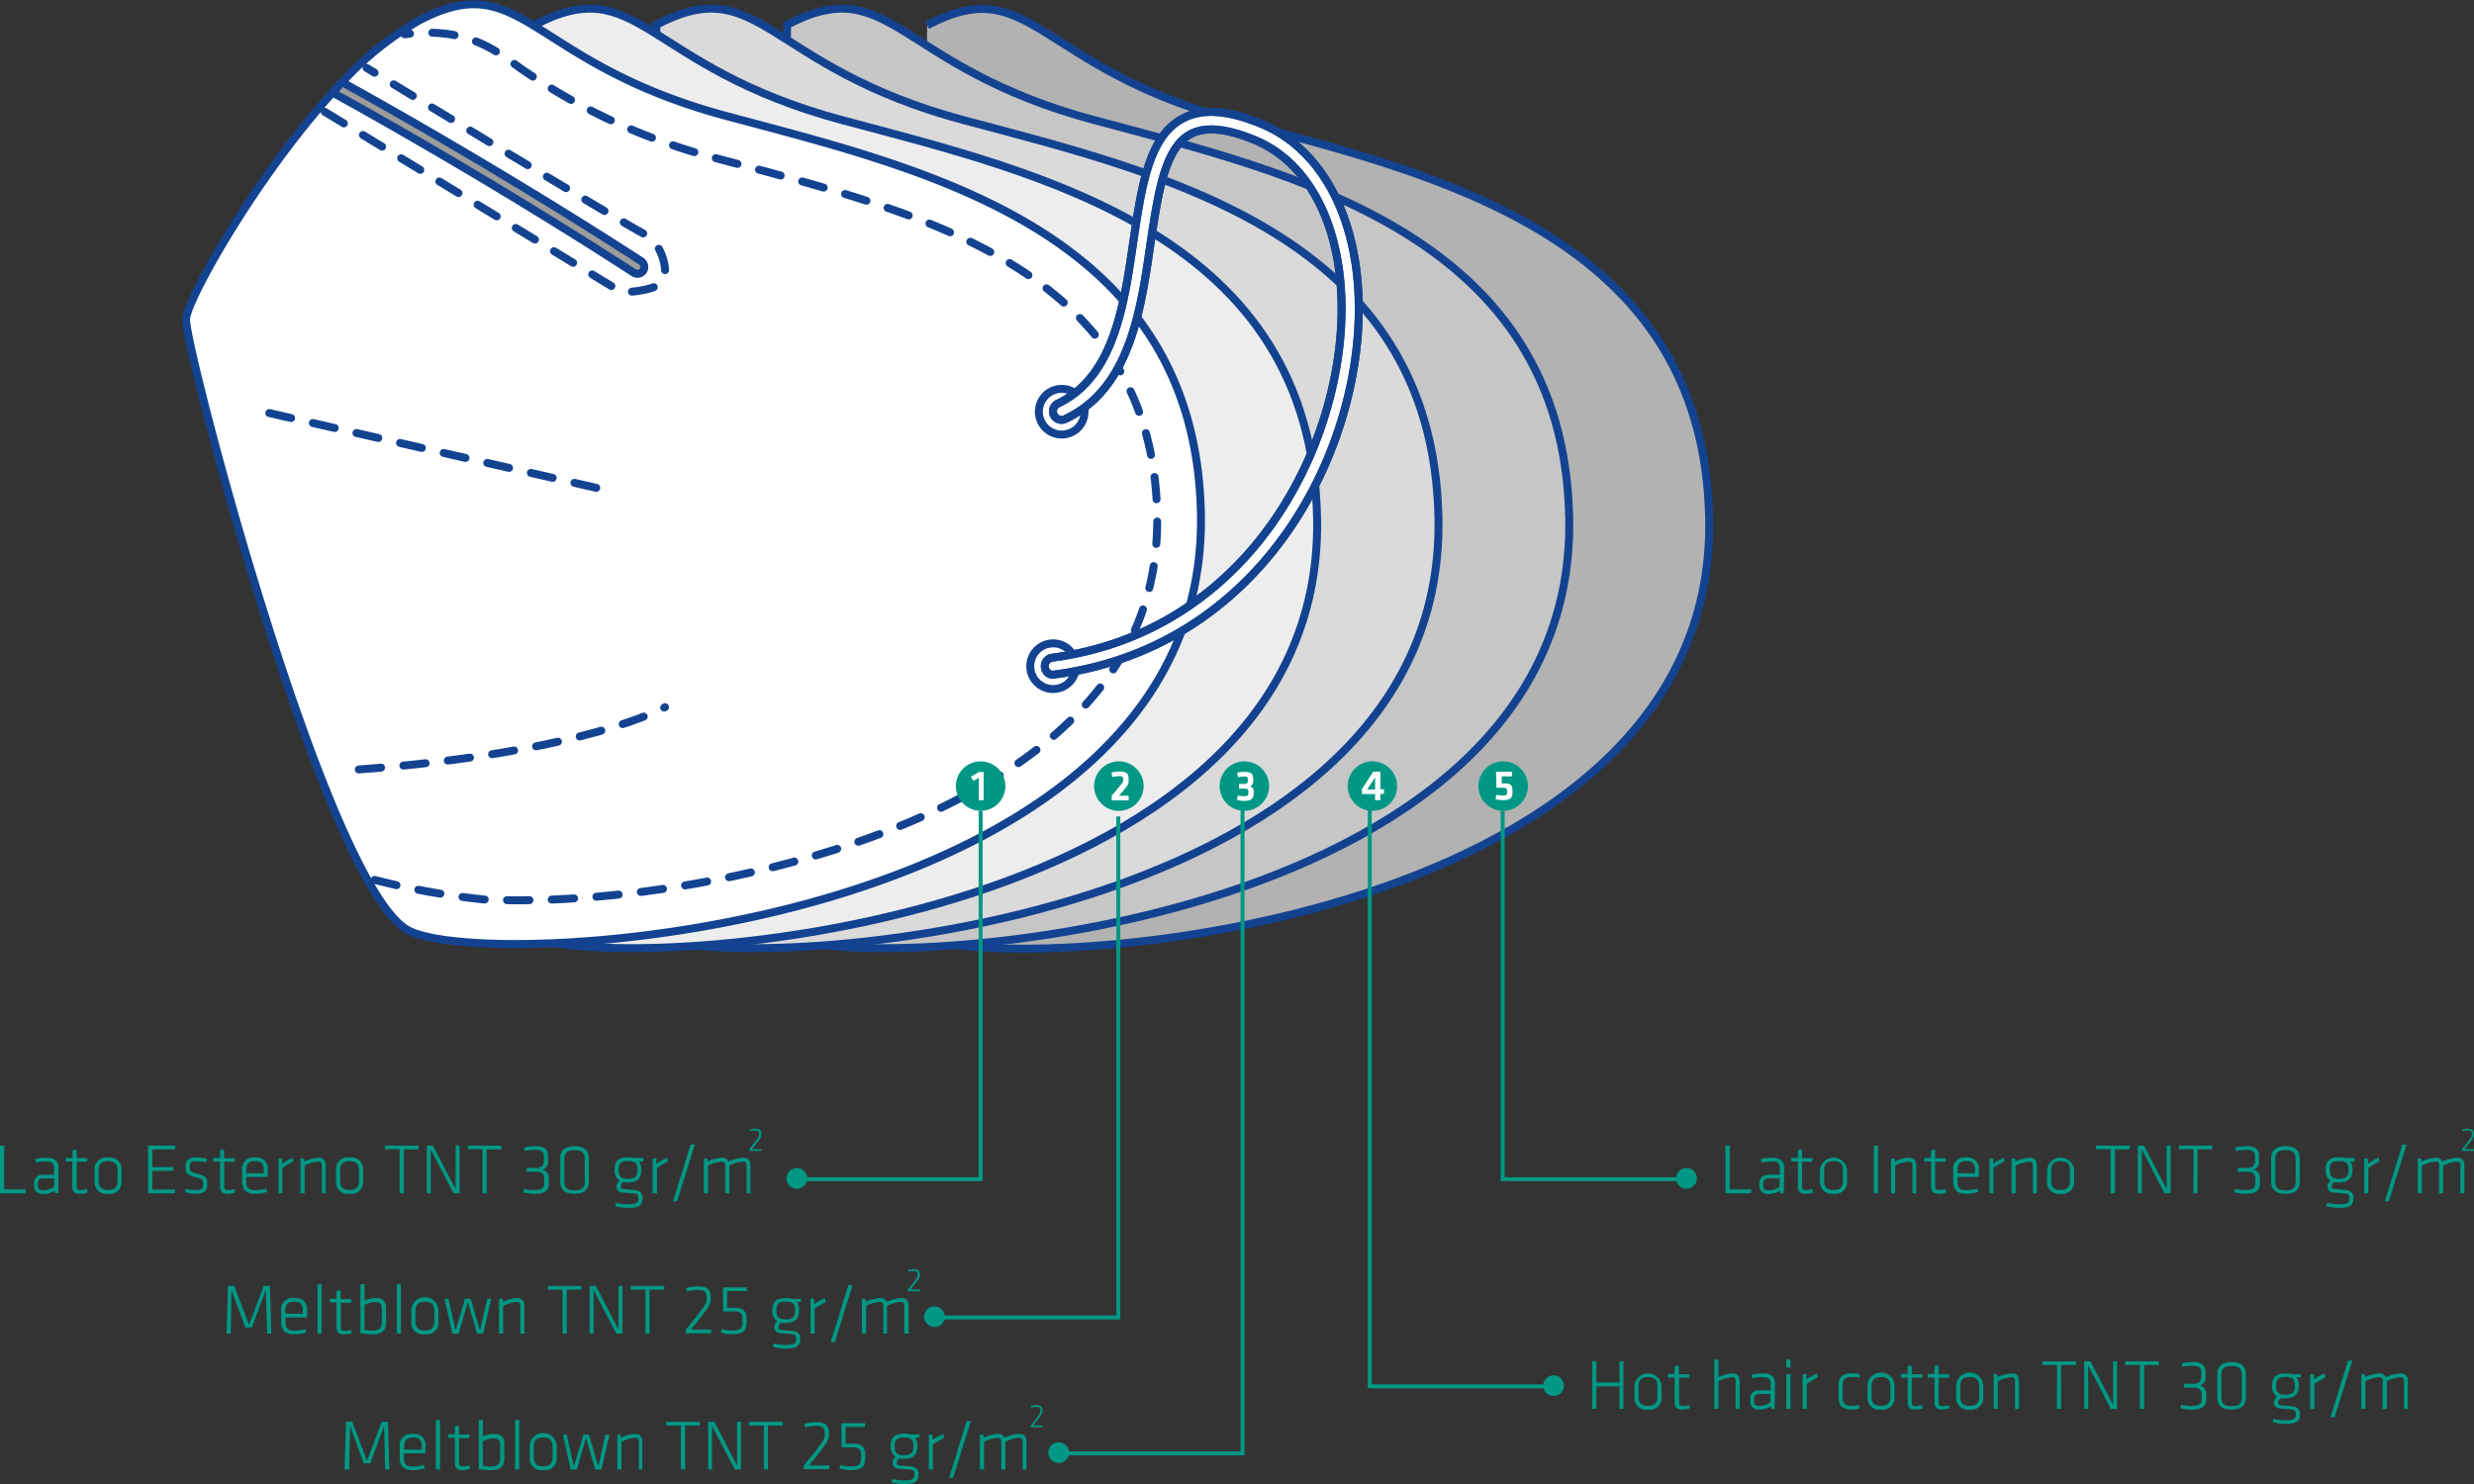
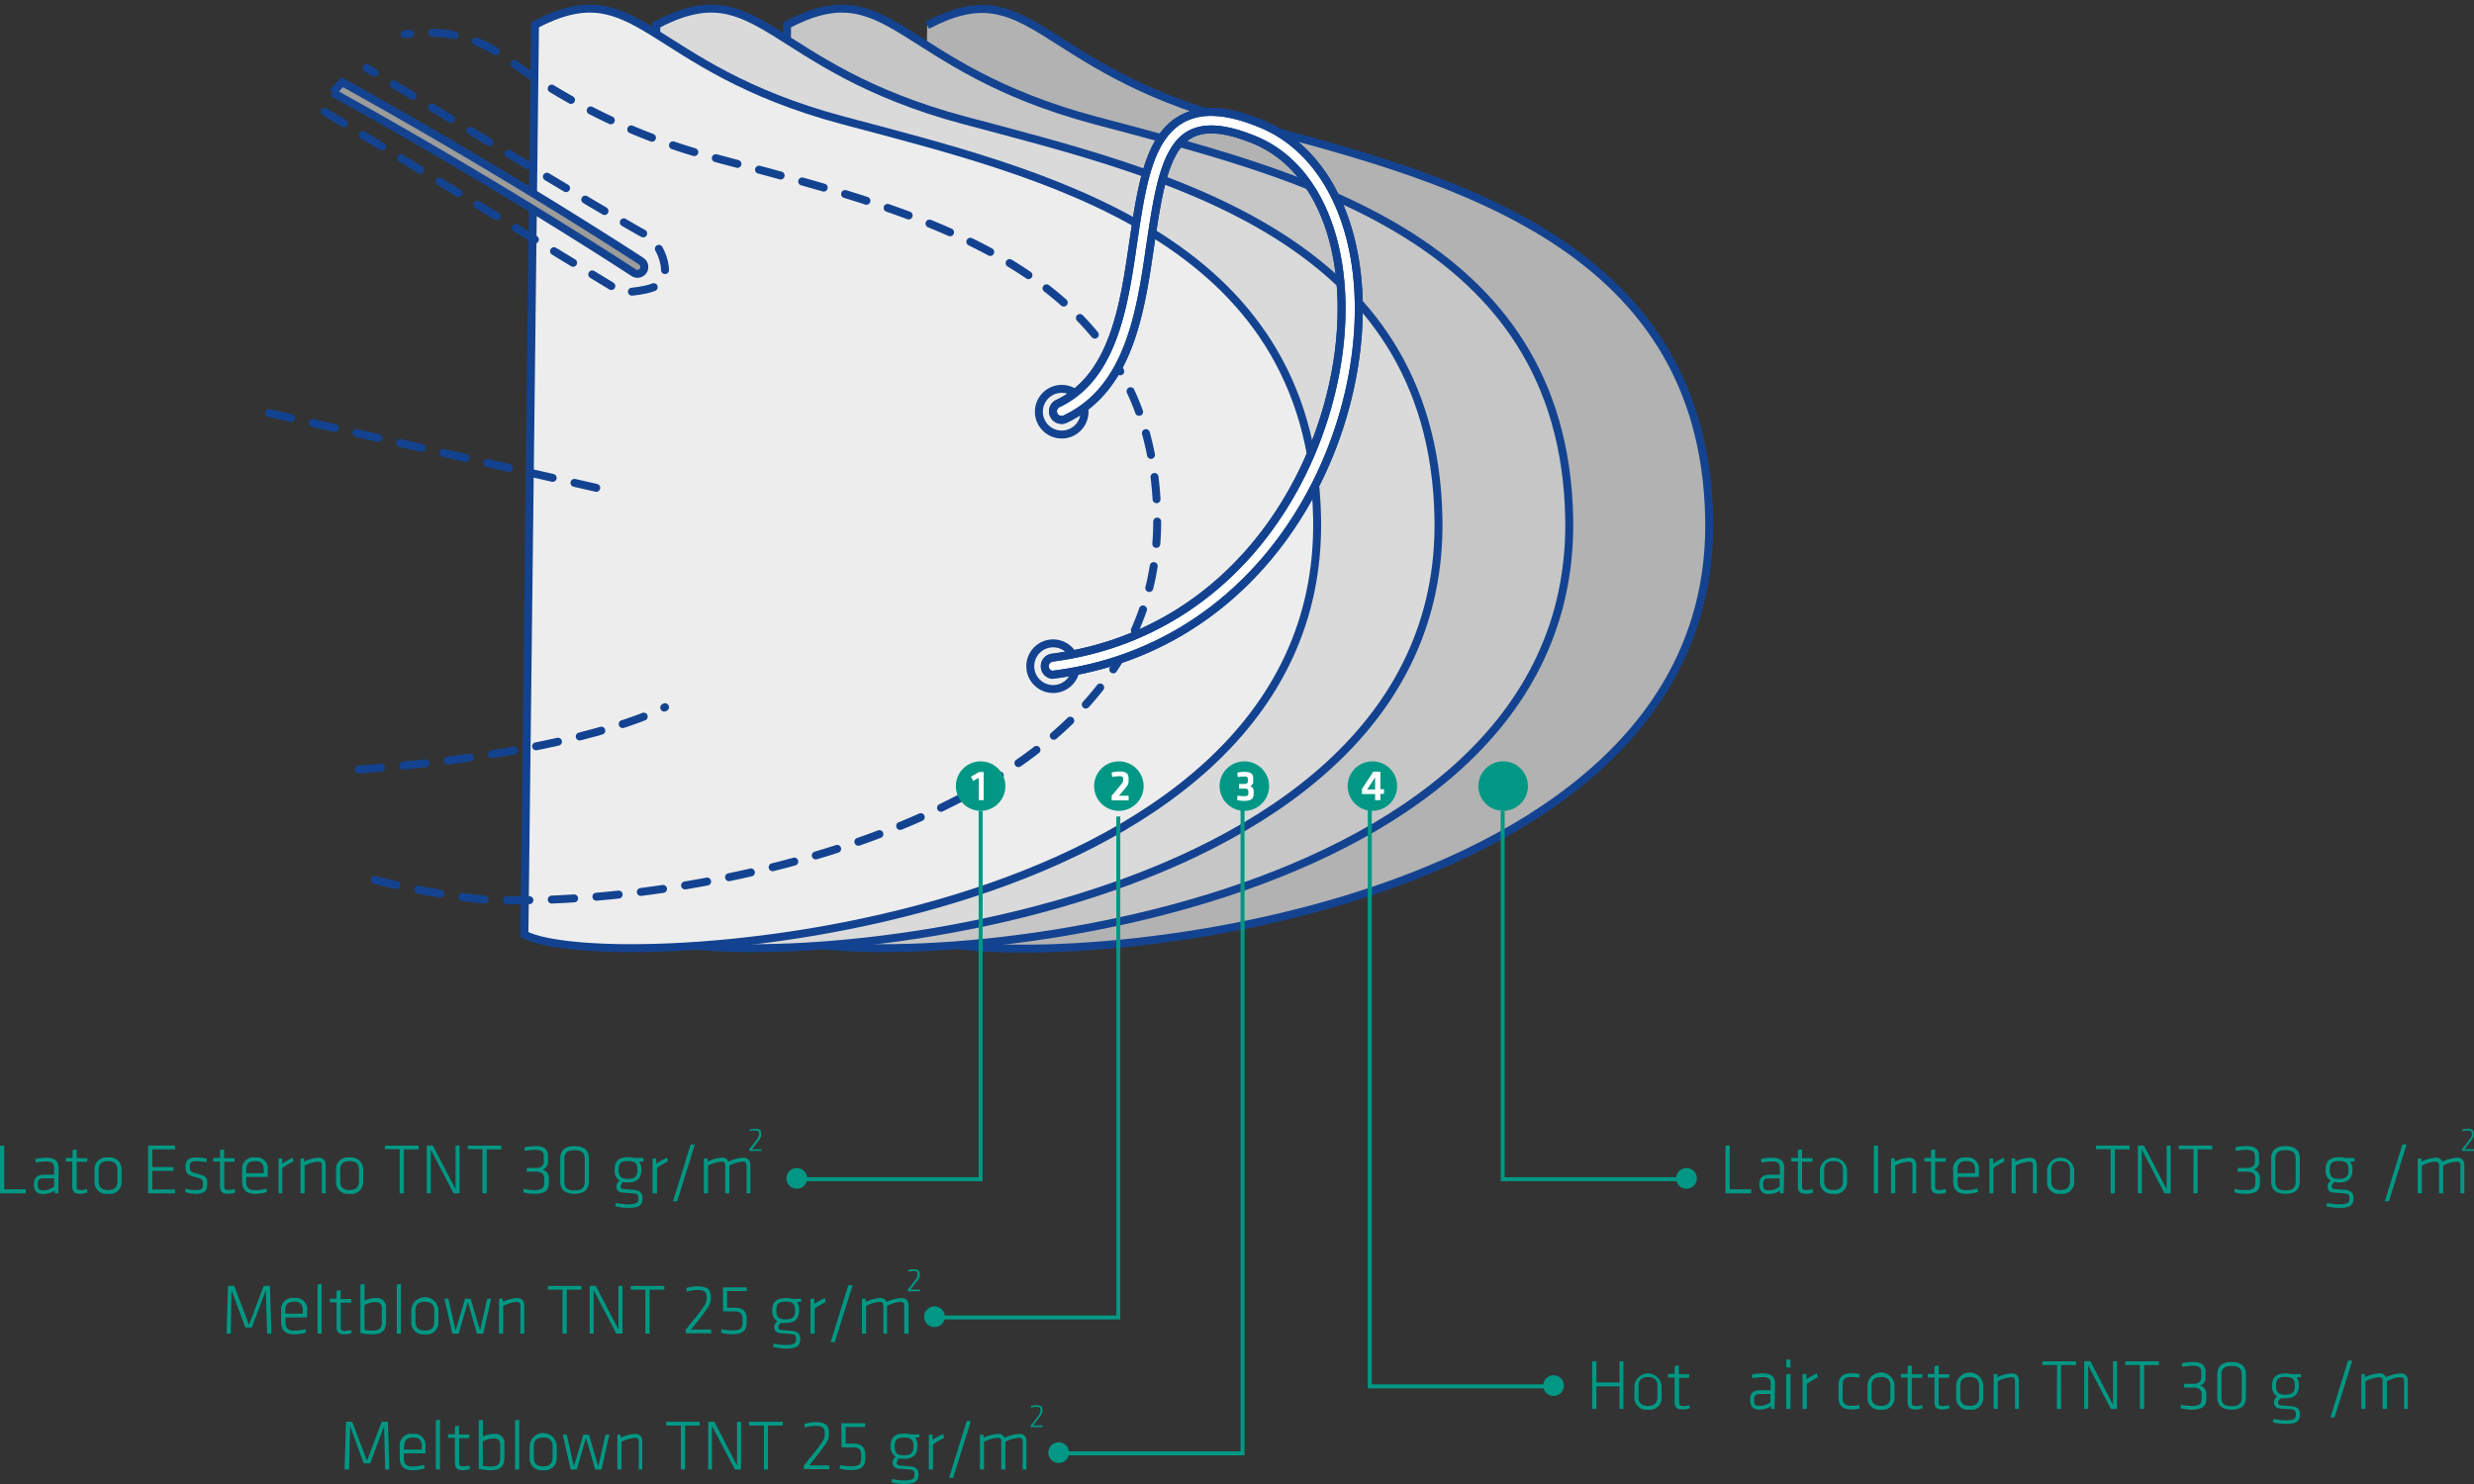
<svg xmlns="http://www.w3.org/2000/svg" viewBox="0 0 310.89 186.57">
  <rect x="0" y="0" width="310.89" height="186.57" fill="#333333" stroke="none" />
  <defs>
    <style>.cls-1{fill:#b2b2b2;}.cls-1,.cls-2,.cls-3,.cls-4,.cls-5,.cls-6,.cls-7{stroke:#134390;}.cls-1,.cls-11,.cls-2,.cls-3,.cls-4,.cls-5,.cls-7{stroke-miterlimit:10;}.cls-2{fill:#c6c6c6;}.cls-3{fill:#dadada;}.cls-4{fill:#ededed;}.cls-5,.cls-8{fill:#fff;}.cls-11,.cls-6,.cls-7{fill:none;}.cls-6{stroke-linecap:round;stroke-linejoin:round;stroke-dasharray:2.81 2.81;}.cls-9{fill:#9c9c9b;}.cls-10{fill:#009884;}.cls-11{stroke:#009884;stroke-width:0.5px;}</style>
  </defs>
  <g id="Livello_2" data-name="Livello 2">
    <g id="Livello_1-2" data-name="Livello 1">
      <path class="cls-1" d="M115.18,117.53c10.42,5.57,100.6-.15,99.6-52.35-.67-35.63-34.59-43.3-59.6-50s-25.57-18.91-38.67-12" />
      <path class="cls-2" d="M98.91,3.12c13.1-6.87,13.67,5.32,38.67,12s58.93,14.39,59.61,50c1,52.2-89.19,57.92-99.61,52.35Z" />
      <path class="cls-3" d="M82.48,3.12c13.1-6.87,13.68,5.32,38.68,12s58.92,14.39,59.6,50c1,52.2-89.18,57.92-99.6,52.35Z" />
      <path class="cls-4" d="M67.23,3.12c13.1-6.87,13.67,5.32,38.67,12s58.93,14.39,59.61,50c1,52.2-89.18,57.92-99.61,52.35Z" />
-       <path class="cls-5" d="M23.38,40.12c-.16,3.37,17.51,71.23,27.93,76.82s100.59-.15,99.6-52.35c-.68-35.63-34.6-43.3-59.6-50s-25.58-18.9-38.67-12A39.63,39.63,0,0,0,43,10.33c-.4.43-.81.86-1.21,1.31C32.08,22.36,23.5,37.65,23.38,40.12Z" />
      <path class="cls-6" d="M47.09,110.6a92,92,0,0,0,13.73,2.46c20,1,56-5.31,73.59-22.39,7.59-7.36,11.19-15.86,11-26-.58-30.15-28.25-37.54-52.67-44.05l-2.86-.76A76.92,76.92,0,0,1,66.47,9.31c-3.23-2.05-6.83-6.15-15.62-5" />
      <path class="cls-7" d="M130.56,52a2.87,2.87,0,1,0,2.61-3.11A2.87,2.87,0,0,0,130.56,52Z" />
      <path class="cls-7" d="M129.48,84a2.87,2.87,0,1,0,2.61-3.12A2.87,2.87,0,0,0,129.48,84Z" />
      <path class="cls-8" d="M132.28,84.83a1.09,1.09,0,0,1-.08-2.16c21.72-2.84,33.71-21.23,36-38.2,1.72-12.95-2.4-23.5-10.5-26.86-3.66-1.52-6.35-1.74-8.2-.69-3.2,1.81-4,7.6-4.93,13.72-1.23,8.53-2.64,18.19-10.64,22a1.08,1.08,0,1,1-.94-1.94c7-3.36,8.28-12.42,9.44-20.41,1-6.66,1.88-12.95,6-15.29,2.47-1.41,5.78-1.22,10.1.58,9,3.74,13.67,15.18,11.82,29.14-2.36,17.79-15,37.07-37.83,40.06h-.2" />
      <path class="cls-7" d="M132.28,84.83a1.09,1.09,0,0,1-.08-2.16c21.72-2.84,33.71-21.23,36-38.2,1.72-12.95-2.4-23.5-10.5-26.86-3.66-1.52-6.35-1.74-8.2-.69-3.2,1.81-4,7.6-4.93,13.72-1.23,8.53-2.64,18.19-10.64,22a1.08,1.08,0,1,1-.94-1.94c7-3.36,8.28-12.42,9.44-20.41,1-6.66,1.88-12.95,6-15.29,2.47-1.41,5.78-1.22,10.1.58,9,3.74,13.67,15.18,11.82,29.14-2.36,17.79-15,37.07-37.83,40.06h-.2" />
      <path class="cls-7" d="M132.28,84.83a1.09,1.09,0,0,1-.08-2.16c21.72-2.84,33.71-21.23,36-38.2,1.72-12.95-2.4-23.5-10.5-26.86-3.66-1.52-6.35-1.74-8.2-.69-3.2,1.81-4,7.6-4.93,13.72-1.23,8.53-2.64,18.19-10.64,22a1.08,1.08,0,1,1-.94-1.94c7-3.36,8.28-12.42,9.44-20.41,1-6.66,1.88-12.95,6-15.29,2.47-1.41,5.78-1.22,10.1.58,9,3.74,13.67,15.18,11.82,29.14-2.36,17.79-15,37.07-37.83,40.06Z" />
      <path class="cls-9" d="M41.81,11.64C63,23.35,79.45,34.16,79.63,34.28a1,1,0,0,0,.43.14.91.91,0,0,0,.77-.39.88.88,0,0,0-.25-1.2C80.41,32.72,64.07,22,43,10.33c-.4.43-.81.86-1.21,1.31" />
      <path class="cls-7" d="M41.81,11.64C63,23.35,79.45,34.16,79.63,34.28a1,1,0,0,0,.43.14.91.91,0,0,0,.77-.39.88.88,0,0,0-.25-1.2C80.41,32.72,64.07,22,43,10.33c-.4.43-.81.86-1.21,1.31" />
      <line class="cls-6" x1="33.84" y1="51.92" x2="75.19" y2="61.38" />
      <path class="cls-6" d="M45.09,96.72c28.46-2.13,38.48-7.83,38.48-7.83" />
      <path class="cls-6" d="M40.81,14.05l37.32,22.7s4.14-.08,5.1-1.36-.18-4.89-2.06-5.86c-3.3-1.69-35.11-21-35.11-21" />
      <path class="cls-10" d="M126.34,98.81a3.11,3.11,0,1,1-3.11-3.11,3.11,3.11,0,0,1,3.11,3.11" />
      <path class="cls-8" d="M122.29,98.15l-.28-.52,1-.59h.6v3.54H123v-2.8Z" />
      <path class="cls-10" d="M143.71,98.81a3.11,3.11,0,1,1-3.11-3.11,3.11,3.11,0,0,1,3.11,3.11" />
      <path class="cls-8" d="M139.7,100c.41-.46.47-.51.85-1,.51-.6.59-.68.59-1v-.09c0-.27-.11-.35-.51-.35a4.61,4.61,0,0,0-.86.11l-.09-.56a3.73,3.73,0,0,1,1-.14c.85,0,1.14.29,1.14.86V98c0,.5,0,.62-.55,1.24l-.65.78h1.21v.58H139.7Z" />
      <path class="cls-10" d="M159.48,98.81a3.11,3.11,0,1,1-3.11-3.11,3.11,3.11,0,0,1,3.11,3.11" />
      <path class="cls-8" d="M155.52,100a4.3,4.3,0,0,0,.78.08c.49,0,.57-.1.57-.38v-.22c0-.26-.12-.35-.39-.35h-.78v-.59h.66c.37,0,.45-.13.45-.39v-.21c0-.26-.12-.33-.51-.33a4.44,4.44,0,0,0-.75.07l-.07-.56a3.87,3.87,0,0,1,.88-.1c.86,0,1.12.28,1.12.81v.33a.62.62,0,0,1-.4.67.6.6,0,0,1,.46.66v.31c0,.55-.27.87-1.21.87a3.53,3.53,0,0,1-.88-.12Z" />
      <path class="cls-10" d="M175.57,98.81a3.11,3.11,0,1,1-3.11-3.11,3.11,3.11,0,0,1,3.11,3.11" />
      <path class="cls-8" d="M173.46,99.81v.77h-.66v-.77h-1.66v-.62L172.56,97h.9v2.2h.46v.57Zm-.66-.57V97.71l-1,1.53Z" />
      <path class="cls-10" d="M192,98.81a3.11,3.11,0,1,1-3.11-3.11A3.11,3.11,0,0,1,192,98.81" />
-       <path class="cls-8" d="M188,97h2v.59h-1.28v.88l.49,0c.64,0,.85.36.85.84v.33c0,.58-.21.94-1.19.94a3.73,3.73,0,0,1-.93-.13l.09-.55a3.91,3.91,0,0,0,.83.09c.5,0,.53-.12.53-.41v-.17c0-.26-.08-.37-.47-.39l-.87,0Z" />
      <polyline class="cls-11" points="123.23 101.92 123.23 148.22 100.23 148.22" />
      <path class="cls-10" d="M.53,149.49h2.7V150H0v-6H.53Z" />
      <path class="cls-10" d="M7.33,150H6.88l0-.34a2.77,2.77,0,0,1-1.48.43c-.78,0-1.14-.44-1.14-1.23s.42-1.21,1.29-1.21H6.8v-.86c0-.6-.31-.8-1-.8a6.24,6.24,0,0,0-1.3.15l-.08-.45a6.07,6.07,0,0,1,1.35-.17c1.14,0,1.59.45,1.59,1.27Zm-.53-1.88H5.53c-.61,0-.79.18-.79.75s.11.75.72.75a2.42,2.42,0,0,0,1.34-.45Z" />
      <path class="cls-10" d="M11,149.89a2.73,2.73,0,0,1-.92.17c-.7,0-1-.25-1-.95V146H8.27v-.45h.85v-1l.52-.07v1.1H11l-.05.45H9.64v3c0,.39,0,.55.5.55a2.78,2.78,0,0,0,.79-.13Z" />
      <path class="cls-10" d="M13.58,150.06a1.48,1.48,0,0,1-1.7-1.6v-1.37a1.49,1.49,0,0,1,1.7-1.6,1.49,1.49,0,0,1,1.7,1.6v1.37A1.48,1.48,0,0,1,13.58,150.06Zm1.18-3c0-.74-.36-1.11-1.18-1.11s-1.18.37-1.18,1.11v1.41c0,.74.36,1.11,1.18,1.11s1.18-.37,1.18-1.11Z" />
      <path class="cls-10" d="M18.61,144H22v.48H19.14v2.22h2.65v.48H19.14v2.34H22V150H18.61Z" />
      <path class="cls-10" d="M24.54,150.06a3.57,3.57,0,0,1-1.28-.23l.09-.42a4.1,4.1,0,0,0,1.16.18c.81,0,1-.15,1-.71s0-.69-1-.93-1.19-.53-1.19-1.33.35-1.13,1.44-1.13a5,5,0,0,1,1.24.16l-.06.44a7.11,7.11,0,0,0-1.22-.13c-.77,0-.87.2-.87.68s0,.66.84.87c1.29.32,1.36.53,1.36,1.35S25.71,150.06,24.54,150.06Z" />
      <path class="cls-10" d="M29.57,149.89a2.73,2.73,0,0,1-.92.17c-.7,0-1-.25-1-.95V146h-.85v-.45h.85v-1l.52-.07v1.1h1.34l-.05.45H28.18v3c0,.39.05.55.5.55a2.78,2.78,0,0,0,.79-.13Z" />
      <path class="cls-10" d="M32.09,149.6a5.36,5.36,0,0,0,1.38-.21l.09.43a4.93,4.93,0,0,1-1.51.24c-1.23,0-1.63-.64-1.63-1.6v-1.37a1.44,1.44,0,0,1,1.64-1.6,1.4,1.4,0,0,1,1.59,1.6v.84H30.94v.55C30.94,149.27,31.21,149.6,32.09,149.6Zm-1.15-2.13h2.2v-.4c0-.74-.26-1.13-1.08-1.13s-1.12.39-1.12,1.13Z" />
      <path class="cls-10" d="M36.86,146a8.74,8.74,0,0,0-1.38.81V150H35v-4.39h.46l0,.67a7.89,7.89,0,0,1,1.35-.76Z" />
      <path class="cls-10" d="M40.45,150v-3.55c0-.32-.18-.44-.48-.44a4.81,4.81,0,0,0-1.69.5V150h-.52v-4.39h.46l0,.4a4.82,4.82,0,0,1,1.78-.49c.69,0,.93.39.93,1V150Z" />
      <path class="cls-10" d="M43.93,150.06a1.48,1.48,0,0,1-1.7-1.6v-1.37a1.48,1.48,0,0,1,1.7-1.6,1.49,1.49,0,0,1,1.7,1.6v1.37A1.48,1.48,0,0,1,43.93,150.06Zm1.18-3c0-.74-.36-1.11-1.18-1.11s-1.18.37-1.18,1.11v1.41c0,.74.36,1.11,1.18,1.11s1.18-.37,1.18-1.11Z" />
      <path class="cls-10" d="M50.22,144.45H48.37V144H52.6v.48H50.75V150h-.53Z" />
      <path class="cls-10" d="M54.13,144.49V150h-.5v-6h.77l2.85,5.48V144h.5v6H57Z" />
      <path class="cls-10" d="M60.63,144.45H58.79V144H63v.48H61.16V150h-.53Z" />
      <path class="cls-10" d="M65.79,149.43a5.85,5.85,0,0,0,1.3.16c.9,0,1.3-.18,1.3-.89v-.58c0-.57-.37-.84-1-.84h-1.2v-.47h1.15c.66,0,1-.32,1-.82v-.64c0-.6-.3-.82-1.08-.82a6.9,6.9,0,0,0-1.3.14l-.08-.45a6.34,6.34,0,0,1,1.36-.16c1.17,0,1.62.43,1.62,1.25v.63a1,1,0,0,1-.72,1.09,1,1,0,0,1,.83,1.06v.64c0,1-.61,1.33-1.84,1.33a5.72,5.72,0,0,1-1.36-.18Z" />
      <path class="cls-10" d="M74,148.52c0,.9-.47,1.54-1.8,1.54s-1.8-.64-1.8-1.54V145.6c0-.9.48-1.54,1.8-1.54s1.8.64,1.8,1.54Zm-3.08,0c0,.74.3,1.11,1.28,1.11s1.28-.37,1.28-1.11v-2.84c0-.74-.3-1.11-1.28-1.11s-1.28.37-1.28,1.11Z" />
      <path class="cls-10" d="M78.92,148.63a2.61,2.61,0,0,1-.59-.06.74.74,0,0,0-.34.58c0,.17.1.29.4.31l1.26.1c.8.07,1.09.44,1.09,1.05,0,.91-.45,1.22-1.87,1.22a6.61,6.61,0,0,1-1.54-.21l.08-.42a7.12,7.12,0,0,0,1.47.18c1.19,0,1.35-.24,1.35-.75s-.19-.6-.71-.63l-1.19-.09c-.64,0-.86-.38-.86-.77a.93.93,0,0,1,.41-.74,1.37,1.37,0,0,1-.64-1.31V147c0-1,.44-1.54,1.68-1.54a2.63,2.63,0,0,1,.74.09h1.2V146l-.55,0a1.61,1.61,0,0,1,.29,1v.06C80.6,148.08,80.07,148.63,78.92,148.63Zm0-2.69c-.87,0-1.18.27-1.18,1.08v.09c0,.82.38,1.07,1.18,1.07s1.18-.28,1.18-1.07V147C80.1,146.22,79.79,145.94,78.92,145.94Z" />
      <path class="cls-10" d="M83.94,146a8.74,8.74,0,0,0-1.38.81V150H82v-4.39h.47l0,.67a7.53,7.53,0,0,1,1.35-.76Z" />
      <path class="cls-10" d="M85.09,151h-.52l2.22-7.14h.53Z" />
      <path class="cls-10" d="M93.82,150v-3.55c0-.32-.17-.44-.48-.44a4.48,4.48,0,0,0-1.69.5V150h-.52v-3.55c0-.32-.17-.44-.47-.44a4.81,4.81,0,0,0-1.69.5V150h-.52v-4.39h.46l0,.4a4.77,4.77,0,0,1,1.78-.49.78.78,0,0,1,.84.49,5.36,5.36,0,0,1,1.84-.49c.69,0,.93.39.93,1V150Z" />
      <path class="cls-10" d="M94.14,144.47c.37-.46.47-.57.78-1s.47-.61.47-.85v-.07c0-.32-.07-.45-.58-.45a2.15,2.15,0,0,0-.6.1l0-.21a2.33,2.33,0,0,1,.67-.11c.66,0,.79.25.79.67v.06c0,.3-.11.47-.52,1-.26.36-.37.48-.65.84h1.19v.22H94.14Z" />
      <path class="cls-10" d="M101.43,148.12a1.3,1.3,0,1,1-1.3-1.3,1.3,1.3,0,0,1,1.3,1.3" />
      <polyline class="cls-11" points="140.53 102.63 140.53 165.6 117.53 165.6" />
      <path class="cls-10" d="M118.73,165.51a1.3,1.3,0,1,1-1.3-1.3,1.3,1.3,0,0,1,1.3,1.3" />
      <path class="cls-10" d="M33.4,162.17l-1.75,4.69h-.82l-1.74-4.69L29,167.63h-.53l.18-6h.78l1.86,4.89,1.85-4.89h.78l.18,6h-.53Z" />
      <path class="cls-10" d="M37,167.26a5.82,5.82,0,0,0,1.38-.2l.09.42a4.93,4.93,0,0,1-1.51.24c-1.23,0-1.63-.64-1.63-1.59v-1.38A1.43,1.43,0,0,1,37,163.16a1.4,1.4,0,0,1,1.59,1.59v.85H35.88v.55C35.88,166.93,36.15,167.26,37,167.26Zm-1.15-2.13h2.2v-.4c0-.73-.26-1.12-1.08-1.12s-1.12.39-1.12,1.12Z" />
      <path class="cls-10" d="M39.9,167.63v-6.17l.52-.08v6.25Z" />
      <path class="cls-10" d="M44.21,167.55a2.69,2.69,0,0,1-.92.17c-.69,0-1-.25-1-.94V163.7h-.85v-.45h.85v-1l.52-.07v1.11h1.34l0,.45H42.82v3c0,.39.06.55.51.55a2.74,2.74,0,0,0,.78-.12Z" />
      <path class="cls-10" d="M48.51,166.17c0,1-.43,1.55-1.76,1.55a7.49,7.49,0,0,1-1.46-.16v-6.1l.52-.08v2.11a3.09,3.09,0,0,1,1.44-.33,1.14,1.14,0,0,1,1.26,1.28Zm-2.7,1a5.92,5.92,0,0,0,1,.09c.94,0,1.17-.4,1.17-1.06v-1.76c0-.52-.24-.77-.81-.77a2.7,2.7,0,0,0-1.37.38Z" />
      <path class="cls-10" d="M49.86,167.63v-6.17l.52-.08v6.25Z" />
      <path class="cls-10" d="M53.39,167.72a1.48,1.48,0,0,1-1.7-1.59v-1.38a1.7,1.7,0,0,1,3.4,0v1.38A1.48,1.48,0,0,1,53.39,167.72Zm1.18-3c0-.73-.36-1.1-1.18-1.1s-1.18.37-1.18,1.1v1.42c0,.74.36,1.1,1.18,1.1s1.18-.36,1.18-1.1Z" />
      <path class="cls-10" d="M56.85,167.63l-1-4.38h.5l.9,4,1.19-4h.7l1.18,4,.91-4h.49l-1,4.38h-.78l-1.15-4-1.15,4Z" />
      <path class="cls-10" d="M65.39,167.63v-3.54c0-.33-.17-.45-.47-.45a4.65,4.65,0,0,0-1.69.51v3.48h-.52v-4.38h.46l0,.39a5,5,0,0,1,1.78-.48c.68,0,.93.38.93,1v3.48Z" />
      <path class="cls-10" d="M70.69,162.11H68.84v-.47h4.22v.47H71.22v5.52h-.53Z" />
      <path class="cls-10" d="M74.6,162.16v5.47h-.5v-6h.77l2.85,5.48v-5.48h.5v6h-.78Z" />
      <path class="cls-10" d="M81.1,162.11H79.25v-.47h4.23v.47H81.63v5.52H81.1Z" />
      <path class="cls-10" d="M86.16,167.16c.77-1,1-1.2,1.64-2.06s1-1.29,1-1.81v-.14c0-.69-.13-1-1.21-1a4.68,4.68,0,0,0-1.27.21l-.1-.45a4.86,4.86,0,0,1,1.42-.22c1.4,0,1.68.51,1.68,1.4v.14c0,.64-.24,1-1.09,2.13-.57.76-.79,1-1.4,1.76h2.54v.47h-3.2Z" />
      <path class="cls-10" d="M90.85,161.82h3v.46H91.37v2.1l1,0c1.09,0,1.46.57,1.46,1.38v.49c0,.93-.42,1.45-1.77,1.45a4.54,4.54,0,0,1-1.47-.2l.09-.43a5.42,5.42,0,0,0,1.38.16c1,0,1.25-.26,1.25-1v-.39c0-.69-.22-1-1-1l-1.45,0Z" />
      <path class="cls-10" d="M98.74,166.29a3.42,3.42,0,0,1-.59,0,.72.72,0,0,0-.34.57c0,.17.1.29.4.32l1.26.1c.8.06,1.09.43,1.09,1,0,.91-.45,1.23-1.88,1.23a6.8,6.8,0,0,1-1.54-.22l.09-.41a7.78,7.78,0,0,0,1.47.18c1.19,0,1.34-.25,1.34-.75s-.18-.6-.7-.64l-1.19-.08c-.65-.06-.86-.39-.86-.78a.9.9,0,0,1,.41-.73,1.4,1.4,0,0,1-.65-1.32v-.05c0-1,.45-1.54,1.69-1.54a2.34,2.34,0,0,1,.74.09h1.2v.38l-.55,0a1.62,1.62,0,0,1,.29,1v.05C100.42,165.74,99.89,166.29,98.74,166.29Zm0-2.68c-.88,0-1.18.27-1.18,1.07v.09c0,.83.38,1.07,1.18,1.07s1.18-.28,1.18-1.07v-.09C99.92,163.89,99.61,163.61,98.74,163.61Z" />
      <path class="cls-10" d="M103.76,163.67a10.26,10.26,0,0,0-1.39.81v3.15h-.52v-4.38h.47l0,.66a7.12,7.12,0,0,1,1.35-.75Z" />
      <path class="cls-10" d="M104.91,168.69h-.52l2.21-7.14h.54Z" />
      <path class="cls-10" d="M113.63,167.63v-3.54c0-.33-.17-.45-.47-.45a4.34,4.34,0,0,0-1.69.51v3.48H111v-3.54c0-.33-.17-.45-.48-.45a4.61,4.61,0,0,0-1.68.51v3.48h-.52v-4.38h.46l0,.39a5.06,5.06,0,0,1,1.79-.48.79.79,0,0,1,.84.48,5.34,5.34,0,0,1,1.84-.48c.68,0,.93.38.93,1v3.48Z" />
      <path class="cls-10" d="M114.06,162.13c.37-.45.47-.57.78-1s.46-.61.46-.85v-.07c0-.33-.06-.45-.57-.45a2.15,2.15,0,0,0-.6.1l0-.22a2.31,2.31,0,0,1,.67-.1c.65,0,.79.24.79.66v.06c0,.31-.11.47-.52,1-.26.35-.37.47-.65.83h1.19v.22h-1.51Z" />
      <polyline class="cls-11" points="156.14 101.67 156.14 182.68 133.14 182.68" />
      <path class="cls-10" d="M134.34,182.58a1.3,1.3,0,1,1-1.3-1.29,1.3,1.3,0,0,1,1.3,1.29" />
      <path class="cls-10" d="M48.27,179.25l-1.75,4.69h-.81L44,179.25l-.13,5.46H43.3l.18-6h.78l1.86,4.9,1.85-4.9h.78l.18,6H48.4Z" />
      <path class="cls-10" d="M51.9,184.34a5.36,5.36,0,0,0,1.38-.21l.09.43a4.93,4.93,0,0,1-1.51.24c-1.23,0-1.63-.64-1.63-1.59v-1.38a1.43,1.43,0,0,1,1.64-1.59,1.4,1.4,0,0,1,1.59,1.59v.85H50.75v.54C50.75,184,51,184.34,51.9,184.34Zm-1.15-2.13H53v-.4c0-.74-.26-1.12-1.08-1.12s-1.12.38-1.12,1.12Z" />
      <path class="cls-10" d="M54.77,184.71v-6.18l.52-.07v6.25Z" />
      <path class="cls-10" d="M59.08,184.63a2.64,2.64,0,0,1-.92.17c-.69,0-1-.25-1-1v-3.07h-.85v-.45h.85v-1l.52-.07v1.11H59l-.05.45H57.69v3c0,.39.06.55.51.55a2.45,2.45,0,0,0,.78-.13Z" />
      <path class="cls-10" d="M63.38,183.25c0,1-.43,1.55-1.75,1.55a7.51,7.51,0,0,1-1.47-.16v-6.11l.52-.07v2.11a3.09,3.09,0,0,1,1.44-.33,1.13,1.13,0,0,1,1.26,1.27Zm-2.7,1a5.05,5.05,0,0,0,1,.09c.94,0,1.17-.39,1.17-1v-1.76c0-.53-.23-.77-.81-.77a2.61,2.61,0,0,0-1.37.38Z" />
      <path class="cls-10" d="M64.73,184.71v-6.18l.52-.07v6.25Z" />
      <path class="cls-10" d="M68.26,184.8a1.48,1.48,0,0,1-1.7-1.59v-1.38a1.7,1.7,0,0,1,3.4,0v1.38A1.48,1.48,0,0,1,68.26,184.8Zm1.18-3c0-.74-.36-1.11-1.18-1.11s-1.18.37-1.18,1.11v1.41c0,.74.36,1.11,1.18,1.11s1.18-.37,1.18-1.11Z" />
      <path class="cls-10" d="M71.72,184.71l-1-4.38h.5l.9,4,1.19-4H74l1.18,4,.91-4h.49l-1,4.38h-.79l-1.15-4-1.15,4Z" />
      <path class="cls-10" d="M80.27,184.71v-3.55c0-.32-.18-.44-.48-.44a4.65,4.65,0,0,0-1.69.51v3.48h-.52v-4.38H78l0,.39a5,5,0,0,1,1.78-.48c.68,0,.93.38.93,1v3.48Z" />
      <path class="cls-10" d="M85.56,179.19H83.71v-.48h4.22v.48H86.09v5.52h-.53Z" />
      <path class="cls-10" d="M89.47,179.24v5.47H89v-6h.77l2.85,5.49v-5.49h.5v6h-.77Z" />
      <path class="cls-10" d="M96,179.19H94.12v-.48h4.23v.48H96.5v5.52H96Z" />
      <path class="cls-10" d="M101,184.24c.77-1,1-1.2,1.64-2.06s1-1.3,1-1.81v-.14c0-.69-.13-1-1.21-1a4.75,4.75,0,0,0-1.27.21l-.1-.45a4.89,4.89,0,0,1,1.42-.23c1.4,0,1.69.52,1.69,1.41v.13c0,.65-.25,1-1.1,2.14-.57.75-.78,1-1.4,1.76h2.54v.47H101Z" />
-       <path class="cls-10" d="M105.72,178.89h3v.47h-2.45v2.1l1,0c1.09,0,1.46.57,1.46,1.38v.49c0,.93-.42,1.45-1.77,1.45a4.54,4.54,0,0,1-1.47-.2l.09-.43a5.47,5.47,0,0,0,1.38.16c1,0,1.25-.26,1.25-1v-.38c0-.7-.22-1-1-1l-1.45,0Z" />
+       <path class="cls-10" d="M105.72,178.89h3v.47h-2.45v2.1l1,0c1.09,0,1.46.57,1.46,1.38v.49c0,.93-.42,1.45-1.77,1.45a4.54,4.54,0,0,1-1.47-.2l.09-.43a5.47,5.47,0,0,0,1.38.16c1,0,1.25-.26,1.25-1v-.38c0-.7-.22-1-1-1l-1.45,0" />
      <path class="cls-10" d="M113.61,183.37a2.61,2.61,0,0,1-.59-.06.74.74,0,0,0-.34.58c0,.17.1.29.4.32l1.26.1c.8.06,1.09.43,1.09,1,0,.91-.45,1.22-1.87,1.22a6.61,6.61,0,0,1-1.54-.21l.08-.42a7,7,0,0,0,1.47.18c1.19,0,1.34-.24,1.34-.74s-.18-.61-.7-.64l-1.19-.08c-.64-.06-.86-.39-.86-.78a.93.93,0,0,1,.41-.74,1.37,1.37,0,0,1-.64-1.31v-.05c0-1,.44-1.54,1.68-1.54a2.31,2.31,0,0,1,.74.09h1.2v.37l-.55.05a1.62,1.62,0,0,1,.29,1v.05C115.29,182.82,114.76,183.37,113.61,183.37Zm0-2.68c-.87,0-1.18.27-1.18,1.07v.09c0,.83.38,1.07,1.18,1.07s1.18-.28,1.18-1.07v-.09C114.79,181,114.48,180.69,113.61,180.69Z" />
      <path class="cls-10" d="M118.63,180.75a10.26,10.26,0,0,0-1.39.81v3.15h-.52v-4.38h.47l0,.66a7.44,7.44,0,0,1,1.35-.75Z" />
      <path class="cls-10" d="M119.78,185.76h-.52l2.22-7.14H122Z" />
      <path class="cls-10" d="M128.51,184.71v-3.55c0-.32-.18-.44-.48-.44a4.34,4.34,0,0,0-1.69.51v3.48h-.52v-3.55c0-.32-.17-.44-.47-.44a4.59,4.59,0,0,0-1.69.51v3.48h-.52v-4.38h.46l0,.39a5,5,0,0,1,1.78-.48.78.78,0,0,1,.84.48,5.34,5.34,0,0,1,1.84-.48c.68,0,.93.38.93,1v3.48Z" />
      <path class="cls-10" d="M129.51,179.21c.36-.46.47-.57.78-1s.46-.61.46-.86v-.06c0-.33-.06-.45-.57-.45a2.61,2.61,0,0,0-.6.09l-.05-.21a2.45,2.45,0,0,1,.68-.1c.65,0,.79.24.79.66v.06c0,.31-.12.47-.52,1-.27.35-.37.47-.66.83H131v.22h-1.51Z" />
      <polyline class="cls-11" points="188.83 101.92 188.83 148.22 211.83 148.22" />
      <path class="cls-10" d="M210.63,148.12a1.3,1.3,0,1,0,1.3-1.3,1.3,1.3,0,0,0-1.3,1.3" />
      <path class="cls-10" d="M217.36,149.49h2.7V150h-3.23v-6h.53Z" />
      <path class="cls-10" d="M224.15,150h-.45l0-.34a2.8,2.8,0,0,1-1.49.43c-.77,0-1.13-.44-1.13-1.23s.42-1.21,1.28-1.21h1.3v-.86c0-.6-.32-.8-1-.8a6.09,6.09,0,0,0-1.3.15l-.08-.45a6.07,6.07,0,0,1,1.35-.17c1.13,0,1.58.45,1.58,1.27Zm-.52-1.88h-1.28c-.6,0-.78.18-.78.75s.11.75.72.75a2.47,2.47,0,0,0,1.34-.45Z" />
      <path class="cls-10" d="M227.85,149.89a2.64,2.64,0,0,1-.92.17c-.69,0-1-.25-1-.95V146h-.84v-.45h.84v-1l.52-.07v1.1h1.35l-.06.45h-1.29v3c0,.39.06.55.51.55a2.77,2.77,0,0,0,.78-.13Z" />
      <path class="cls-10" d="M230.41,150.06a1.49,1.49,0,0,1-1.71-1.6v-1.37a1.71,1.71,0,0,1,3.41,0v1.37A1.48,1.48,0,0,1,230.41,150.06Zm1.18-3c0-.74-.36-1.11-1.18-1.11s-1.18.37-1.18,1.11v1.41c0,.74.36,1.11,1.18,1.11s1.18-.37,1.18-1.11Z" />
      <path class="cls-10" d="M236,150h-.53v-6H236Z" />
      <path class="cls-10" d="M240.32,150v-3.55c0-.32-.17-.44-.48-.44a4.81,4.81,0,0,0-1.69.5V150h-.52v-4.39h.46l0,.4a4.82,4.82,0,0,1,1.78-.49c.69,0,.93.39.93,1V150Z" />
      <path class="cls-10" d="M244.58,149.89a2.64,2.64,0,0,1-.92.17c-.69,0-1-.25-1-.95V146h-.84v-.45h.84v-1l.52-.07v1.1h1.35l-.06.45h-1.29v3c0,.39.06.55.51.55a2.77,2.77,0,0,0,.78-.13Z" />
      <path class="cls-10" d="M247.1,149.6a5.44,5.44,0,0,0,1.39-.21l.09.43a5,5,0,0,1-1.52.24c-1.23,0-1.62-.64-1.62-1.6v-1.37a1.43,1.43,0,0,1,1.63-1.6,1.41,1.41,0,0,1,1.6,1.6v.84H246v.55C246,149.27,246.23,149.6,247.1,149.6ZM246,147.47h2.19v-.4c0-.74-.26-1.13-1.08-1.13s-1.11.39-1.11,1.13Z" />
      <path class="cls-10" d="M251.88,146a9.31,9.31,0,0,0-1.39.81V150H250v-4.39h.47l0,.67a7.53,7.53,0,0,1,1.35-.76Z" />
      <path class="cls-10" d="M255.46,150v-3.55c0-.32-.17-.44-.48-.44a4.76,4.76,0,0,0-1.68.5V150h-.52v-4.39h.46l0,.4a4.87,4.87,0,0,1,1.79-.49c.68,0,.92.39.92,1V150Z" />
      <path class="cls-10" d="M258.94,150.06a1.48,1.48,0,0,1-1.7-1.6v-1.37a1.71,1.71,0,0,1,3.41,0v1.37A1.49,1.49,0,0,1,258.94,150.06Zm1.18-3c0-.74-.36-1.11-1.18-1.11s-1.17.37-1.17,1.11v1.41c0,.74.36,1.11,1.17,1.11s1.18-.37,1.18-1.11Z" />
      <path class="cls-10" d="M265.23,144.45h-1.84V144h4.22v.48h-1.84V150h-.54Z" />
      <path class="cls-10" d="M269.15,144.49V150h-.5v-6h.77l2.85,5.48V144h.5v6H272Z" />
      <path class="cls-10" d="M275.65,144.45H273.8V144H278v.48h-1.84V150h-.53Z" />
      <path class="cls-10" d="M280.81,149.43a5.84,5.84,0,0,0,1.29.16c.91,0,1.31-.18,1.31-.89v-.58c0-.57-.37-.84-1-.84h-1.21v-.47h1.16c.66,0,1-.32,1-.82v-.64c0-.6-.3-.82-1.08-.82a7,7,0,0,0-1.31.14l-.07-.45a6.34,6.34,0,0,1,1.36-.16c1.16,0,1.62.43,1.62,1.25v.63a1,1,0,0,1-.72,1.09,1,1,0,0,1,.83,1.06v.64c0,1-.61,1.33-1.85,1.33a5.79,5.79,0,0,1-1.36-.18Z" />
      <path class="cls-10" d="M289,148.52c0,.9-.48,1.54-1.8,1.54s-1.8-.64-1.8-1.54V145.6c0-.9.48-1.54,1.8-1.54s1.8.64,1.8,1.54Zm-3.08,0c0,.74.3,1.11,1.28,1.11s1.28-.37,1.28-1.11v-2.84c0-.74-.3-1.11-1.28-1.11s-1.28.37-1.28,1.11Z" />
      <path class="cls-10" d="M293.94,148.63a2.61,2.61,0,0,1-.59-.06.74.74,0,0,0-.34.58c0,.17.1.29.39.31l1.27.1c.8.07,1.08.44,1.08,1.05,0,.91-.45,1.22-1.87,1.22a6.76,6.76,0,0,1-1.54-.21l.08-.42a7.22,7.22,0,0,0,1.48.18c1.19,0,1.34-.24,1.34-.75s-.18-.6-.7-.63l-1.19-.09c-.65,0-.86-.38-.86-.77a.93.93,0,0,1,.41-.74,1.38,1.38,0,0,1-.65-1.31V147c0-1,.44-1.54,1.69-1.54a2.55,2.55,0,0,1,.73.09h1.21V146l-.55,0a1.61,1.61,0,0,1,.29,1v.06C295.62,148.08,295.09,148.63,293.94,148.63Zm0-2.69c-.88,0-1.18.27-1.18,1.08v.09c0,.82.38,1.07,1.18,1.07s1.18-.28,1.18-1.07V147C295.12,146.22,294.81,145.94,293.94,145.94Z" />
-       <path class="cls-10" d="M299,146a9.31,9.31,0,0,0-1.39.81V150h-.52v-4.39h.47l0,.67a7.2,7.2,0,0,1,1.35-.76Z" />
      <path class="cls-10" d="M300.2,151h-.52l2.21-7.14h.53Z" />
      <path class="cls-10" d="M309.18,150v-3.55c0-.32-.17-.44-.47-.44a4.48,4.48,0,0,0-1.69.5V150h-.52v-3.55c0-.32-.17-.44-.48-.44a4.76,4.76,0,0,0-1.68.5V150h-.52v-4.39h.46l0,.4a4.82,4.82,0,0,1,1.79-.49.79.79,0,0,1,.84.49,5.36,5.36,0,0,1,1.84-.49c.68,0,.93.39.93,1V150Z" />
      <path class="cls-10" d="M309.37,144.47c.37-.46.47-.57.78-1s.47-.61.47-.85v-.07c0-.32-.07-.45-.57-.45a2.15,2.15,0,0,0-.6.1l-.05-.21a2.33,2.33,0,0,1,.67-.11c.66,0,.79.24.79.66v.07c0,.3-.11.47-.51,1-.27.36-.37.47-.66.84h1.2v.22h-1.52Z" />
      <polyline class="cls-11" points="172.13 101.58 172.13 174.26 195.13 174.26" />
      <path class="cls-10" d="M193.93,174.17a1.3,1.3,0,1,0,1.3-1.3,1.3,1.3,0,0,0-1.3,1.3" />
      <path class="cls-10" d="M203.51,177.1v-2.84h-2.9v2.84h-.53v-6h.53v2.67h2.9v-2.67H204v6Z" />
      <path class="cls-10" d="M207.09,177.19a1.48,1.48,0,0,1-1.7-1.59v-1.38a1.71,1.71,0,0,1,3.41,0v1.38A1.48,1.48,0,0,1,207.09,177.19Zm1.18-3c0-.73-.36-1.1-1.18-1.1s-1.18.37-1.18,1.1v1.42c0,.74.36,1.1,1.18,1.1s1.18-.36,1.18-1.1Z" />
      <path class="cls-10" d="M212.36,177a2.64,2.64,0,0,1-.92.17c-.69,0-1-.25-1-.94v-3.08h-.85v-.45h.85v-1l.52-.07v1.11h1.34l-.05.45H211v3c0,.39.06.55.51.55a2.74,2.74,0,0,0,.78-.12Z" />
-       <path class="cls-10" d="M218.1,177.1v-3.54c0-.33-.17-.45-.48-.45a4.61,4.61,0,0,0-1.68.51v3.48h-.52v-6.17l.52-.08v2.26a4.71,4.71,0,0,1,1.76-.48c.68,0,.92.39.92,1v3.48Z" />
      <path class="cls-10" d="M223,177.1h-.45l0-.34a2.8,2.8,0,0,1-1.49.43c-.77,0-1.13-.44-1.13-1.22,0-.93.42-1.22,1.28-1.22h1.3v-.85c0-.61-.32-.8-1-.8a6.81,6.81,0,0,0-1.3.14l-.08-.44a5.53,5.53,0,0,1,1.35-.17c1.13,0,1.58.45,1.58,1.27Zm-.52-1.88h-1.28c-.6,0-.78.18-.78.76s.11.74.72.74a2.47,2.47,0,0,0,1.34-.45Z" />
      <path class="cls-10" d="M224.47,171.89v-1H225v1Zm0,5.21v-4.38H225v4.38Z" />
      <path class="cls-10" d="M228.43,173.14a9.58,9.58,0,0,0-1.38.81v3.15h-.53v-4.38H227l0,.66a7.44,7.44,0,0,1,1.35-.75Z" />
      <path class="cls-10" d="M231.56,175.7c0,.78.32,1,1.14,1a4.82,4.82,0,0,0,.93-.09l.07.44a4.34,4.34,0,0,1-1,.12c-1.24,0-1.66-.56-1.66-1.51v-1.54c0-.94.42-1.51,1.66-1.51a4.34,4.34,0,0,1,1,.12l-.07.44a4.82,4.82,0,0,0-.93-.09c-.82,0-1.14.24-1.14,1Z" />
      <path class="cls-10" d="M236.37,177.19a1.48,1.48,0,0,1-1.7-1.59v-1.38a1.7,1.7,0,0,1,3.4,0v1.38A1.48,1.48,0,0,1,236.37,177.19Zm1.18-3c0-.73-.36-1.1-1.18-1.1s-1.18.37-1.18,1.1v1.42c0,.74.36,1.1,1.18,1.1s1.18-.36,1.18-1.1Z" />
      <path class="cls-10" d="M241.63,177a2.63,2.63,0,0,1-.91.17c-.7,0-1-.25-1-.94v-3.08h-.85v-.45h.85v-1l.52-.07v1.11h1.34l-.05.45h-1.29v3c0,.39.05.55.5.55a2.81,2.81,0,0,0,.79-.12Z" />
      <path class="cls-10" d="M245,177a2.63,2.63,0,0,1-.91.17c-.7,0-1-.25-1-.94v-3.08h-.84v-.45h.84v-1l.53-.07v1.11h1.34l-.06.45h-1.28v3c0,.39,0,.55.5.55a2.74,2.74,0,0,0,.78-.12Z" />
      <path class="cls-10" d="M247.52,177.19a1.48,1.48,0,0,1-1.7-1.59v-1.38a1.7,1.7,0,0,1,3.4,0v1.38A1.48,1.48,0,0,1,247.52,177.19Zm1.18-3c0-.73-.36-1.1-1.18-1.1s-1.18.37-1.18,1.1v1.42c0,.74.36,1.1,1.18,1.1s1.18-.36,1.18-1.1Z" />
      <path class="cls-10" d="M253.21,177.1v-3.54c0-.33-.17-.45-.48-.45a4.61,4.61,0,0,0-1.68.51v3.48h-.52v-4.38H251l0,.39a5,5,0,0,1,1.78-.48c.69,0,.93.39.93,1v3.48Z" />
      <path class="cls-10" d="M258.5,171.58h-1.85v-.47h4.23v.47H259v5.52h-.53Z" />
      <path class="cls-10" d="M262.41,171.63v5.47h-.5v-6h.78l2.84,5.48v-5.48h.5v6h-.77Z" />
      <path class="cls-10" d="M268.91,171.58h-1.84v-.47h4.22v.47h-1.85v5.52h-.53Z" />
      <path class="cls-10" d="M274.07,176.56a5.85,5.85,0,0,0,1.3.16c.91,0,1.3-.18,1.3-.89v-.57c0-.58-.37-.85-1-.85h-1.2v-.47h1.15c.67,0,1-.31,1-.82v-.64c0-.6-.29-.81-1.08-.81a8,8,0,0,0-1.3.13l-.07-.45a7.07,7.07,0,0,1,1.36-.15c1.16,0,1.62.43,1.62,1.25v.63a1,1,0,0,1-.72,1.09,1,1,0,0,1,.82,1.05v.65c0,.95-.61,1.32-1.84,1.32A5.25,5.25,0,0,1,274,177Z" />
      <path class="cls-10" d="M282.23,175.65c0,.9-.47,1.54-1.8,1.54s-1.8-.64-1.8-1.54v-2.91c0-.9.48-1.54,1.8-1.54s1.8.64,1.8,1.54Zm-3.08,0c0,.74.3,1.1,1.28,1.1s1.28-.36,1.28-1.1v-2.85c0-.74-.3-1.1-1.28-1.1s-1.28.36-1.28,1.1Z" />
      <path class="cls-10" d="M287.2,175.76a3.39,3.39,0,0,1-.58,0,.73.73,0,0,0-.35.57c0,.17.1.29.4.32l1.26.1c.8.06,1.09.43,1.09,1,0,.91-.45,1.23-1.87,1.23a6.22,6.22,0,0,1-1.54-.22l.08-.41a7.12,7.12,0,0,0,1.47.18c1.19,0,1.35-.25,1.35-.75s-.18-.6-.71-.64l-1.18-.08c-.65-.05-.87-.39-.87-.78a.89.89,0,0,1,.42-.73,1.38,1.38,0,0,1-.65-1.32v-.05c0-1,.44-1.54,1.68-1.54a2.63,2.63,0,0,1,.74.09h1.21v.38l-.55,0a1.7,1.7,0,0,1,.28,1v.05C288.88,175.21,288.35,175.76,287.2,175.76Zm0-2.68c-.87,0-1.18.27-1.18,1.07v.09c0,.83.38,1.07,1.18,1.07s1.18-.28,1.18-1.07v-.09C288.38,173.36,288.07,173.08,287.2,173.08Z" />
-       <path class="cls-10" d="M292.22,173.14a9.58,9.58,0,0,0-1.38.81v3.15h-.53v-4.38h.47l0,.66a7.79,7.79,0,0,1,1.35-.75Z" />
      <path class="cls-10" d="M293.37,178.16h-.52l2.22-7.14h.53Z" />
      <path class="cls-10" d="M302.1,177.1v-3.54c0-.33-.17-.45-.48-.45a4.25,4.25,0,0,0-1.68.51v3.48h-.53v-3.54c0-.33-.17-.45-.47-.45a4.65,4.65,0,0,0-1.69.51v3.48h-.52v-4.38h.46l0,.39a5,5,0,0,1,1.78-.48.78.78,0,0,1,.84.48,5.34,5.34,0,0,1,1.84-.48c.69,0,.93.39.93,1v3.48Z" />
    </g>
  </g>
</svg>